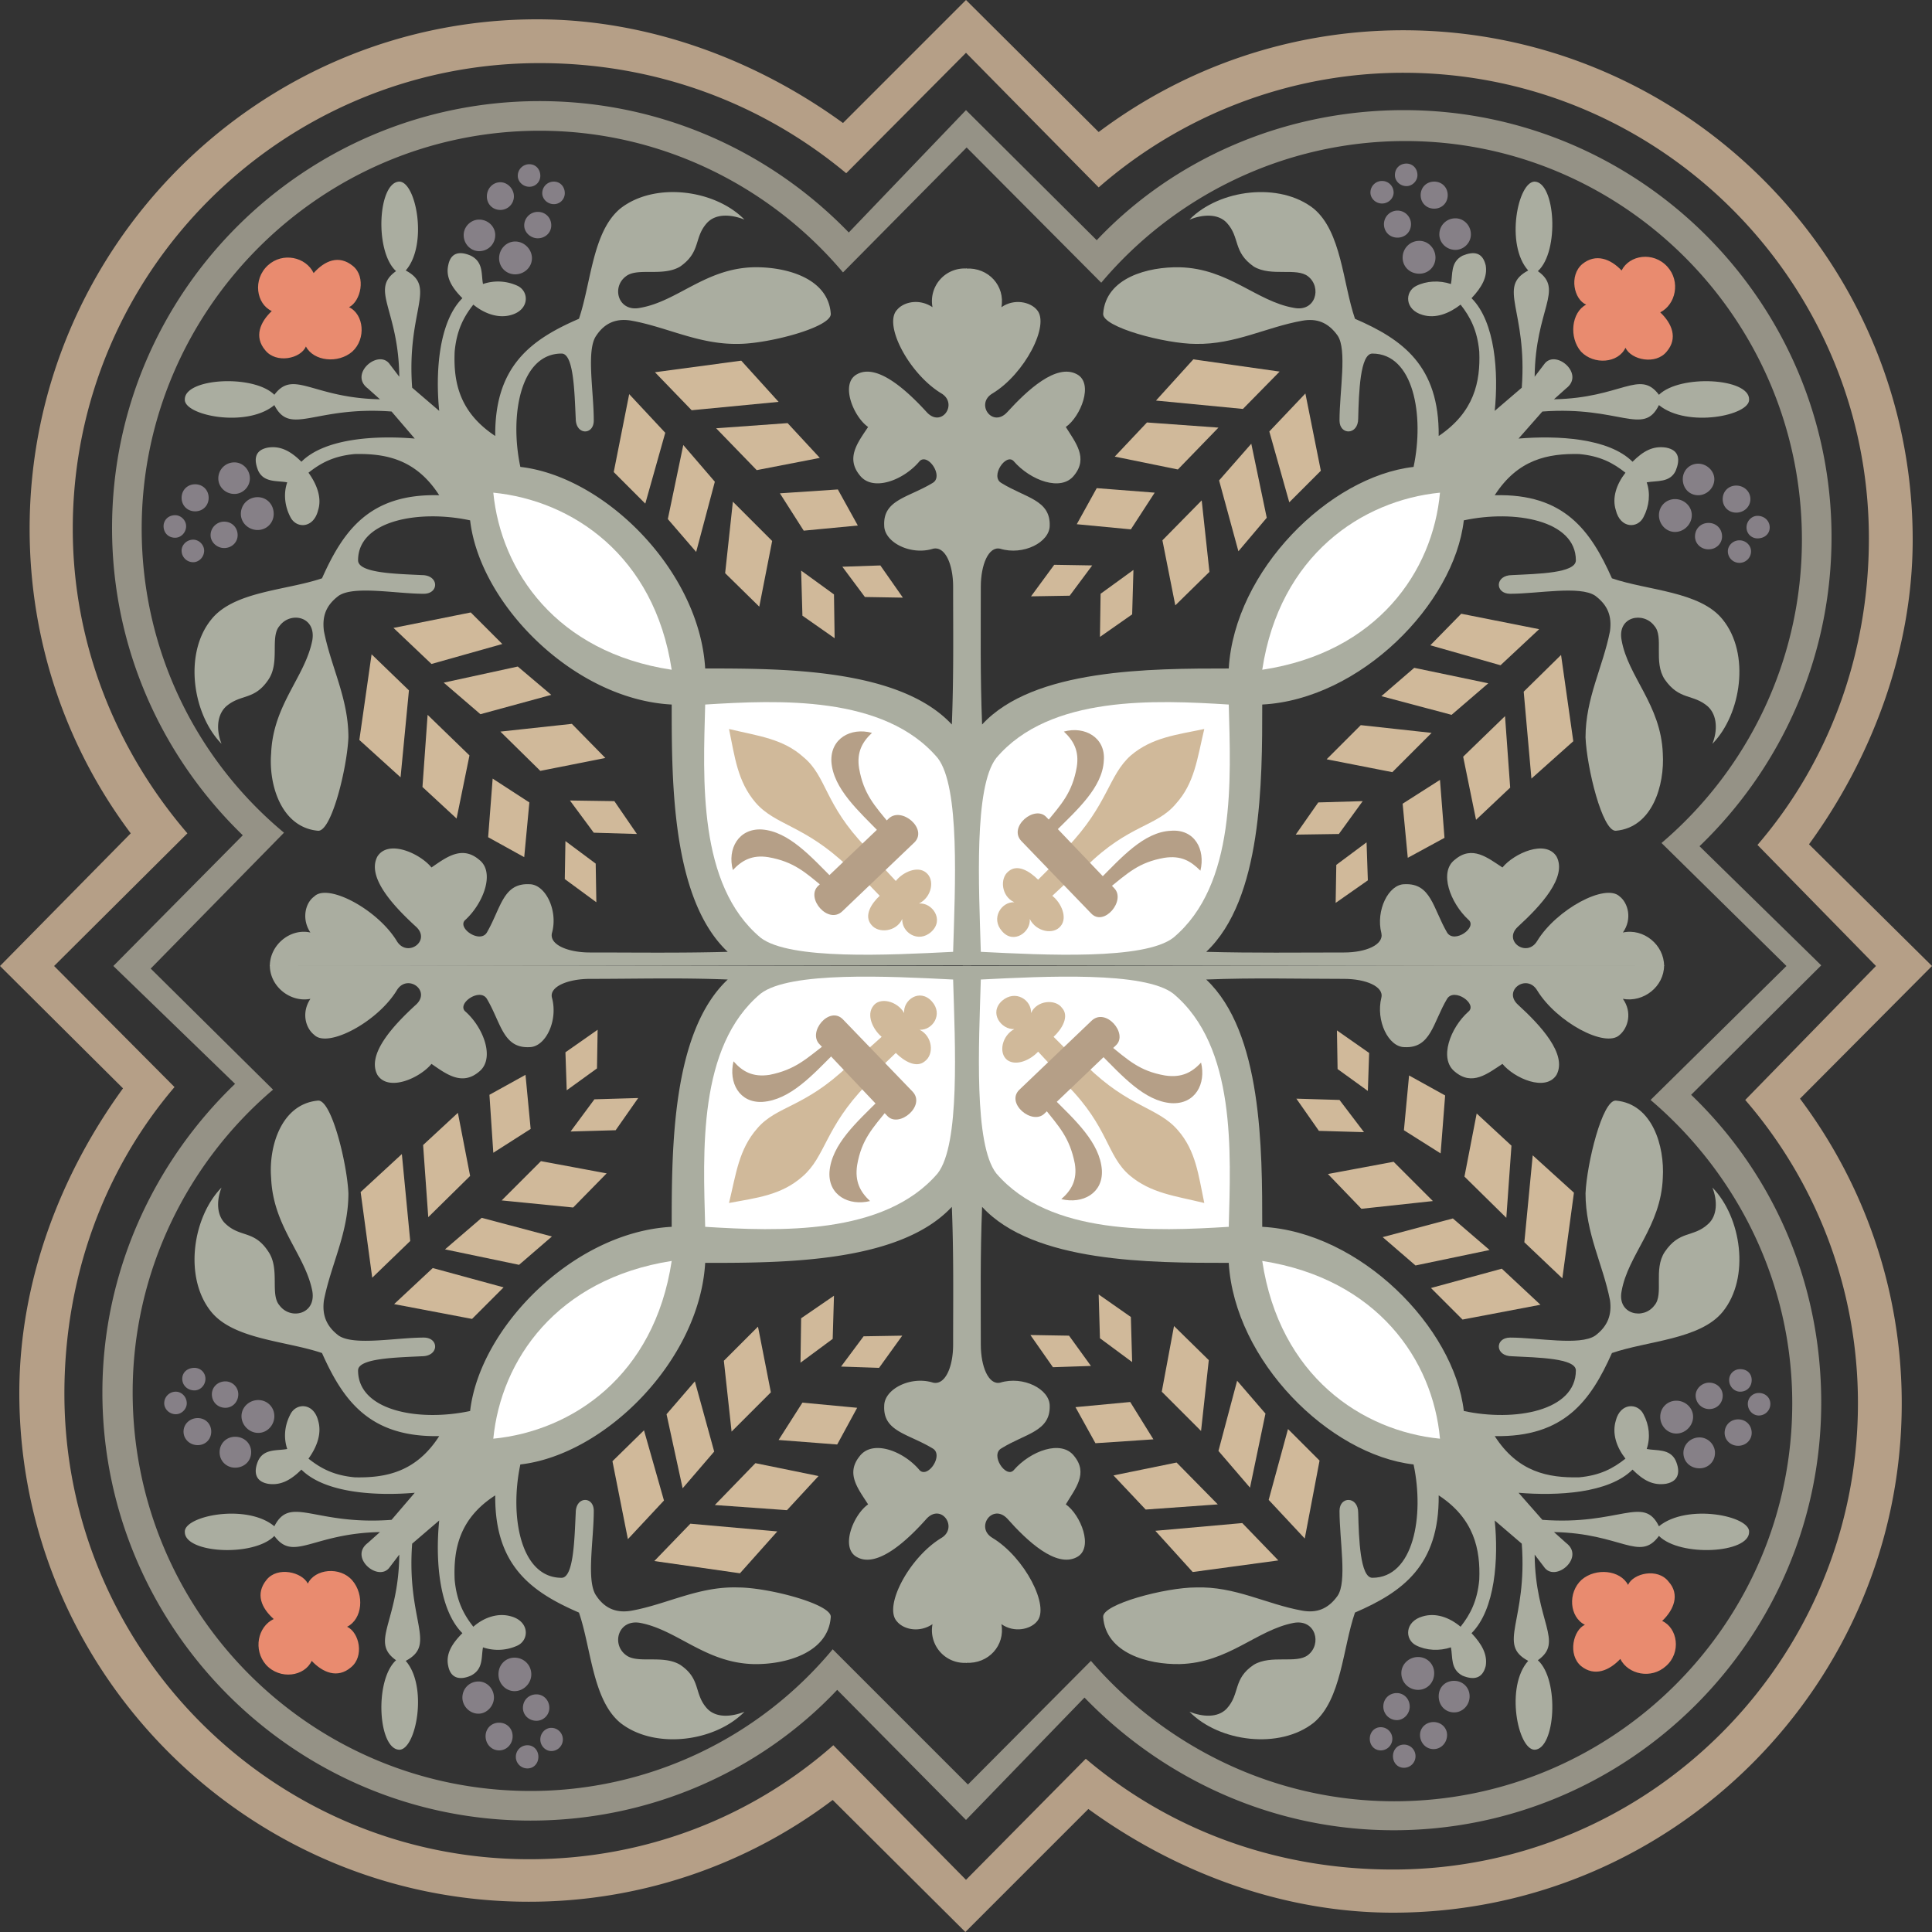
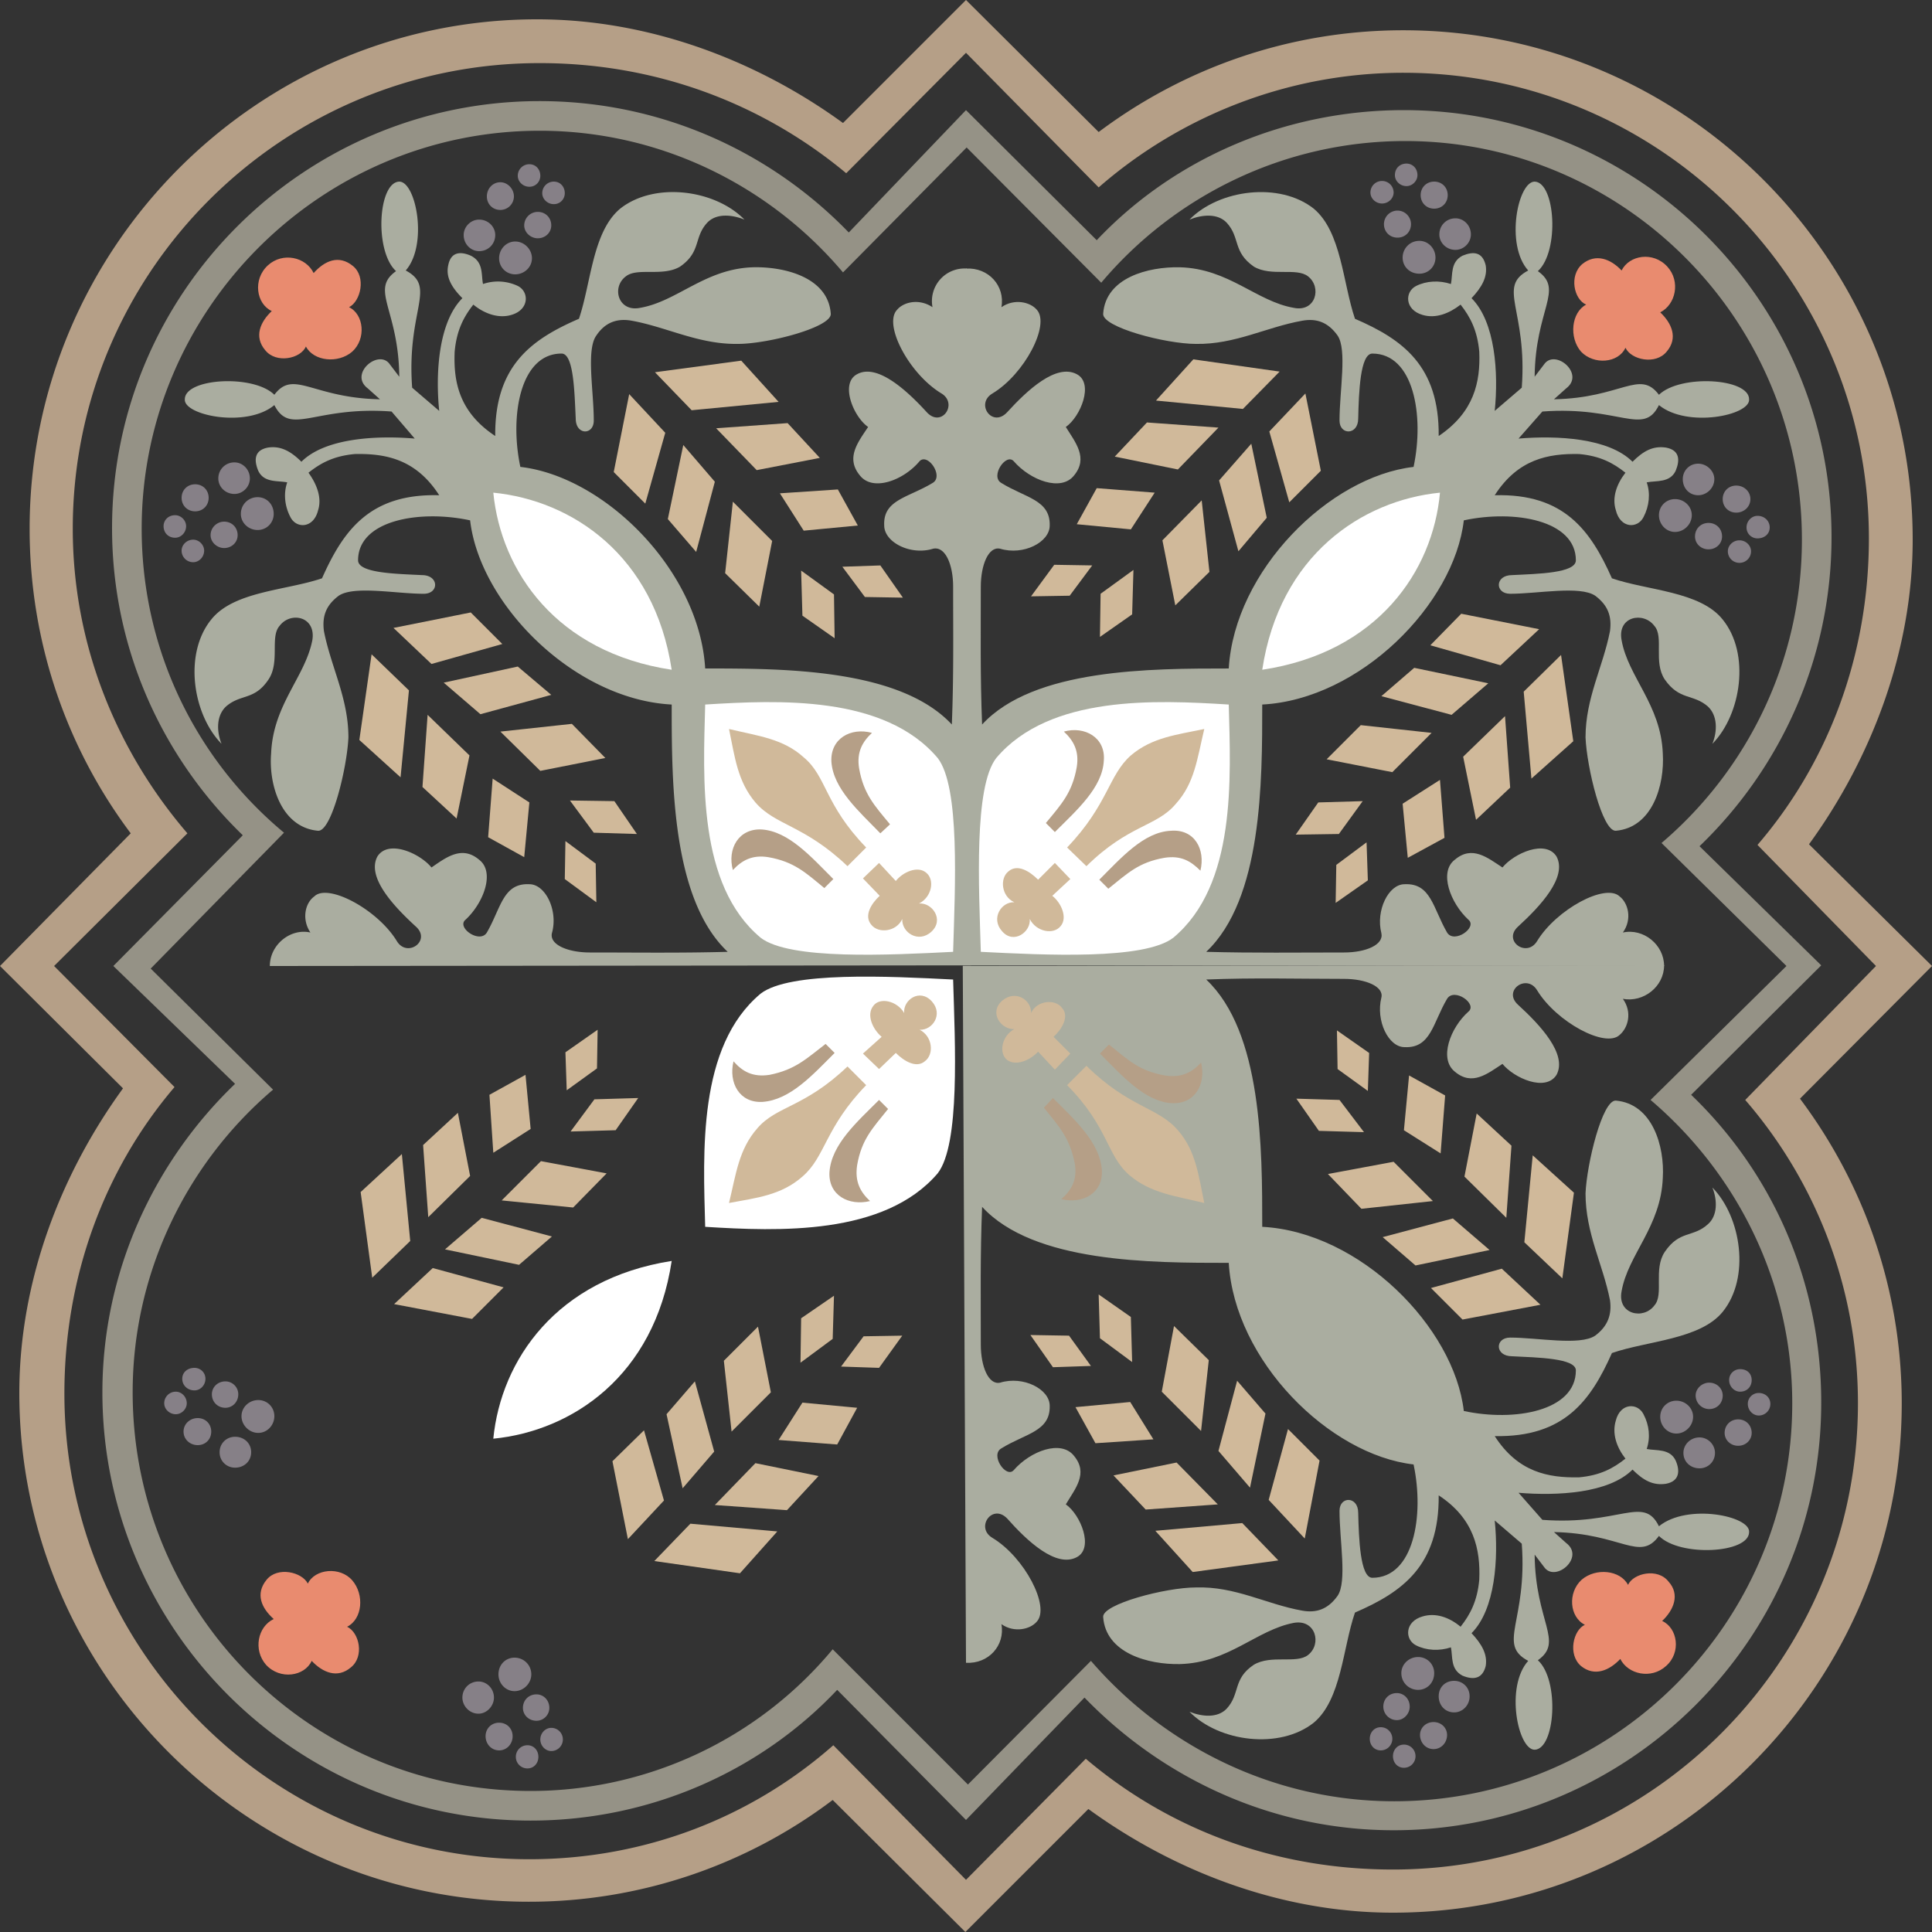
<svg xmlns="http://www.w3.org/2000/svg" height="288" viewBox="0 0 216 216" width="288">
  <rect x="0" y="0" width="216" height="216" fill="#333333" stroke="none" />
  <path style="fill:#aaada0" d="M375.686 420.945c0-2.376-2.304-4.248-4.608-3.744 1.08-1.512.576-3.312-.36-4.032-1.584-1.512-7.056 1.44-9.216 4.968-1.152 1.944-3.888 0-2.16-1.584 2.52-2.304 5.544-5.544 4.32-7.848-1.224-1.944-4.752-.36-6.048 1.224-1.656-1.08-3.384-2.52-5.328-.864-1.8 1.368-.504 4.824 1.512 6.696 1.08.864-1.584 2.736-2.376 1.44-1.584-2.736-1.8-5.544-4.752-5.4-1.8 0-3.24 2.952-2.592 5.472.288 1.296-1.728 2.16-4.176 2.16-5.328 0-10.008.072-15.408-.072 6.264-5.904 6.264-19.008 6.264-27.648 10.944-.576 21.456-11.232 22.536-20.592 5.688-1.224 12.528 0 12.528 4.464 0 1.44-4.248 1.512-7.128 1.656-1.944 0-1.944 2.088-.216 2.088 3.096 0 7.776-.936 9.504.216 1.44 1.08 1.872 2.304 1.656 3.96-.792 4.032-2.736 7.488-2.736 11.88.144 3.384 1.872 10.512 3.384 10.44 4.104-.36 5.472-5.112 5.256-8.64-.216-5.472-3.888-8.568-4.608-12.672-.504-2.664 2.448-3.24 3.672-1.584 1.08 1.224-.144 4.032 1.152 5.976 1.656 2.376 3.168 1.584 4.824 3.024 1.08 1.008 1.08 2.736.504 4.176 3.24-3.312 4.248-10.08 1.152-13.896-2.52-3.168-8.424-3.24-12.384-4.608-2.376-5.328-5.328-9.504-13.104-9.288 2.592-4.032 5.976-4.68 9.432-4.608 2.376.216 3.816 1.008 5.184 2.088-1.008 1.296-1.512 2.808-1.08 4.176.504 2.088 2.448 2.088 3.096.792.648-1.224.792-2.664.36-3.888 1.08-.216 2.592.072 3.24-1.296.504-1.224.432-2.304-1.08-2.592-1.44-.216-2.52.36-3.744 1.584-2.664-2.664-8.424-2.952-12.744-2.592l2.664-3.024c8.64-.648 11.304 2.808 13.032-.72 3.168 2.592 10.224 1.152 10.08-.648 0-2.376-7.704-2.808-10.08-.504-2.16-2.88-4.176.36-11.736.504l1.368-1.224c2.088-1.584-1.08-4.32-2.376-2.808l-1.152 1.512c.072-7.56 3.312-9.72.36-11.808 2.448-2.232 1.944-9.936-.36-10.008-1.872 0-3.312 7.056-.72 9.936-3.528 1.872-.072 4.392-.72 13.104l-3.024 2.592c.432-4.248.072-9.936-2.592-12.6 1.152-1.224 1.8-2.376 1.584-3.672-.36-1.512-1.368-1.584-2.592-1.08-1.368.72-1.08 2.088-1.296 3.168-1.296-.432-2.736-.36-3.888.216-1.296.648-1.296 2.664.72 3.24 1.44.432 2.952-.144 4.248-1.152 1.08 1.368 1.872 2.88 2.088 5.256.144 3.384-.576 6.768-4.536 9.432.072-7.848-4.032-10.8-9.36-13.104-1.368-4.032-1.512-9.72-4.608-12.312-3.816-3.024-10.584-2.16-13.896 1.224 1.44-.576 3.168-.72 4.176.36 1.512 1.656.648 3.24 3.024 4.896 1.944 1.152 4.752.072 6.048 1.08 1.584 1.224.864 4.032-1.584 3.528-4.176-.72-7.272-4.392-12.744-4.536-3.528-.072-8.28 1.152-8.568 5.184-.144 1.512 6.984 3.384 10.368 3.384 4.392.072 7.848-1.872 11.88-2.592 1.584-.288 2.88.144 3.96 1.656 1.08 1.584.216 6.192.216 9.504 0 1.656 2.088 1.656 2.088-.216.072-2.952.216-7.272 1.584-7.272 4.608 0 5.832 6.912 4.608 12.672-9.432 1.08-20.016 11.592-20.664 22.536-8.712 0-21.816 0-27.576 6.264-.216-5.472-.144-10.224-.144-15.408 0-2.448.864-4.536 2.16-4.248 2.592.792 5.544-.72 5.544-2.592.072-2.88-2.736-3.096-5.4-4.752-1.296-.72.504-3.384 1.368-2.448 1.872 2.16 5.328 3.456 6.768 1.584 1.584-1.944.144-3.672-.936-5.4 1.656-1.152 3.168-4.896 1.224-5.904-2.304-1.224-5.544 1.8-7.776 4.248-1.656 1.8-3.6-.936-1.656-2.088 3.6-2.16 6.48-7.704 4.968-9.36-.72-.864-2.52-1.296-3.96-.288.432-2.376-1.44-4.464-3.96-4.32l-.36 77.904z" transform="translate(-189.638 -312.945)" />
  <path style="fill:#fff" d="M299.294 419.36c-.216-7.271-.792-18.431 1.728-21.671 5.976-7.056 17.856-6.48 25.992-5.976.216 8.28.864 20.16-6.192 26.064-3.24 2.52-14.4 1.944-21.528 1.584zm31.464-31.535c12.888-1.944 19.08-11.016 19.872-19.8-8.712.864-17.928 6.984-19.872 19.8z" transform="translate(-189.638 -312.945)" />
  <path style="fill:#aaada0" d="M375.686 420.873c0 2.376-2.304 4.176-4.608 3.744 1.08 1.512.576 3.24-.36 4.032-1.584 1.512-7.056-1.44-9.216-4.968-1.152-1.944-3.888 0-2.16 1.584 2.52 2.304 5.544 5.544 4.32 7.848-1.224 1.944-4.752.36-6.048-1.224-1.656 1.08-3.384 2.52-5.328.864-1.8-1.44-.504-4.896 1.512-6.696 1.08-.864-1.584-2.736-2.376-1.44-1.584 2.664-1.8 5.544-4.752 5.4-1.8 0-3.24-2.952-2.592-5.544.288-1.224-1.728-2.088-4.176-2.088-5.328 0-10.008-.144-15.408.072 6.264 5.904 6.264 18.936 6.264 27.648 10.944.576 21.456 11.232 22.536 20.592 5.688 1.224 12.528 0 12.528-4.536 0-1.368-4.248-1.44-7.128-1.584-1.944 0-1.944-2.088-.216-2.088 3.096 0 7.776.936 9.504-.216 1.44-1.08 1.872-2.376 1.656-3.96-.792-4.032-2.736-7.488-2.736-11.952.144-3.312 1.872-10.44 3.384-10.368 4.104.36 5.472 5.112 5.256 8.64-.216 5.472-3.888 8.568-4.608 12.672-.504 2.592 2.448 3.24 3.672 1.584 1.08-1.224-.144-4.032 1.152-5.976 1.656-2.448 3.168-1.584 4.824-3.096 1.08-.936 1.08-2.664.504-4.104 3.24 3.312 4.248 10.08 1.152 13.896-2.52 3.096-8.424 3.24-12.384 4.608-2.376 5.328-5.328 9.432-13.104 9.288 2.592 4.032 5.976 4.68 9.432 4.608 2.376-.216 3.816-1.008 5.184-2.088-1.008-1.296-1.512-2.808-1.08-4.248.504-2.016 2.448-2.016 3.096-.72.648 1.224.792 2.592.36 3.888 1.08.216 2.592-.072 3.24 1.296.504 1.152.432 2.304-1.08 2.592-1.44.216-2.52-.36-3.744-1.584-2.664 2.664-8.424 2.952-12.744 2.592l2.664 3.024c8.64.648 11.304-2.808 13.032.72 3.168-2.592 10.224-1.152 10.08.648 0 2.376-7.704 2.808-10.08.432-2.16 2.952-4.176-.288-11.736-.432l1.368 1.224c2.088 1.584-1.08 4.32-2.376 2.808l-1.152-1.512c.072 7.56 3.312 9.72.36 11.808 2.448 2.232 1.944 9.936-.36 10.008-1.872 0-3.312-7.056-.72-9.936-3.528-1.872-.072-4.392-.72-13.104l-3.024-2.592c.432 4.248.072 9.936-2.592 12.6 1.152 1.224 1.8 2.376 1.584 3.672-.36 1.44-1.368 1.584-2.592 1.08-1.368-.72-1.08-2.088-1.296-3.168-1.296.432-2.736.36-3.888-.216-1.296-.648-1.296-2.664.72-3.24 1.44-.432 2.952.072 4.248 1.152 1.08-1.368 1.872-2.88 2.088-5.256.144-3.384-.576-6.84-4.536-9.432.072 7.848-4.032 10.8-9.36 13.104-1.368 3.96-1.512 9.72-4.608 12.312-3.816 3.024-10.584 2.16-13.896-1.224 1.44.576 3.168.72 4.176-.36 1.512-1.656.648-3.312 3.024-4.896 1.944-1.152 4.752-.072 6.048-1.08 1.584-1.224.864-4.032-1.584-3.6-4.176.792-7.272 4.464-12.744 4.608-3.528.072-8.28-1.224-8.568-5.256-.144-1.44 6.984-3.312 10.368-3.312 4.392-.144 7.848 1.872 11.88 2.592 1.584.288 2.88-.144 3.96-1.656 1.08-1.584.216-6.192.216-9.504 0-1.656 2.088-1.656 2.088.216.072 2.88.216 7.272 1.584 7.272 4.608 0 5.832-6.912 4.608-12.672-9.432-1.08-20.016-11.592-20.664-22.536-8.712 0-21.816 0-27.576-6.264-.216 5.4-.144 10.224-.144 15.408 0 2.448.864 4.536 2.16 4.248 2.592-.792 5.544.72 5.544 2.592.072 2.88-2.736 3.096-5.4 4.752-1.296.72.504 3.384 1.368 2.448 1.872-2.16 5.328-3.456 6.768-1.584 1.584 1.944.144 3.6-.936 5.4 1.656 1.152 3.168 4.896 1.224 5.904-2.304 1.224-5.544-1.8-7.776-4.32-1.656-1.728-3.6 1.008-1.656 2.16 3.6 2.16 6.48 7.704 4.968 9.36-.72.864-2.52 1.296-3.96.288.432 2.376-1.44 4.464-3.96 4.32l-.36-77.904z" transform="translate(-189.638 -312.945)" />
-   <path style="fill:#fff" d="M299.294 422.457c-.216 7.272-.792 18.432 1.728 21.672 5.976 6.984 17.856 6.48 25.992 5.976.216-8.28.864-20.16-6.192-26.064-3.24-2.52-14.4-1.944-21.528-1.584zm31.464 31.463c12.888 2.017 19.08 11.089 19.872 19.873-8.712-.864-17.928-6.984-19.872-19.872z" transform="translate(-189.638 -312.945)" />
  <path style="fill:#aaada0" d="M219.806 420.945c0-2.376 2.304-4.248 4.536-3.744-1.008-1.512-.576-3.312.432-4.032 1.512-1.512 7.056 1.44 9.216 4.968 1.152 1.944 3.888 0 2.16-1.584-2.52-2.304-5.544-5.544-4.32-7.848 1.224-1.944 4.752-.36 6.048 1.224 1.584-1.08 3.384-2.52 5.328-.864 1.8 1.368.504 4.824-1.512 6.696-1.08.864 1.584 2.736 2.376 1.44 1.584-2.736 1.8-5.544 4.752-5.4 1.8 0 3.24 2.952 2.52 5.472-.288 1.296 1.8 2.16 4.248 2.16 5.328 0 10.008.072 15.408-.072-6.264-5.904-6.264-19.008-6.264-27.648-10.944-.576-21.456-11.232-22.536-20.592-5.688-1.224-12.528 0-12.528 4.464 0 1.44 4.248 1.512 7.128 1.656 1.944 0 1.944 2.088.216 2.088-3.096 0-7.776-.936-9.504.216-1.44 1.08-1.872 2.304-1.656 3.96.792 4.032 2.736 7.488 2.736 11.88-.144 3.384-1.872 10.512-3.384 10.44-4.104-.36-5.544-5.112-5.256-8.64.216-5.472 3.816-8.568 4.608-12.672.432-2.664-2.448-3.24-3.672-1.584-1.08 1.224.072 4.032-1.224 5.976-1.584 2.376-3.096 1.584-4.752 3.024-1.08 1.008-1.08 2.736-.504 4.176-3.24-3.312-4.248-10.08-1.152-13.896 2.52-3.168 8.352-3.24 12.384-4.608 2.376-5.328 5.328-9.504 13.104-9.288-2.592-4.032-5.976-4.68-9.432-4.608-2.376.216-3.816 1.008-5.184 2.088.936 1.296 1.512 2.808 1.08 4.176-.504 2.088-2.448 2.088-3.096.792-.648-1.224-.792-2.664-.36-3.888-1.08-.216-2.592.072-3.24-1.296-.504-1.224-.432-2.304 1.08-2.592 1.368-.216 2.52.36 3.744 1.584 2.664-2.664 8.424-2.952 12.672-2.592l-2.592-3.024c-8.64-.648-11.304 2.808-13.104-.72-3.096 2.592-10.152 1.152-10.008-.648 0-2.376 7.704-2.808 10.008-.504 2.16-2.88 4.248.36 11.808.504l-1.368-1.224c-2.088-1.584 1.08-4.32 2.376-2.808l1.152 1.512c-.072-7.56-3.312-9.72-.36-11.808-2.448-2.232-2.016-9.936.36-10.008 1.872 0 3.24 7.056.72 9.936 3.528 1.872.072 4.392.72 13.104l3.024 2.592c-.432-4.248-.072-9.936 2.592-12.6-1.224-1.224-1.872-2.376-1.584-3.672.288-1.512 1.368-1.584 2.52-1.08 1.44.72 1.152 2.088 1.368 3.168a5.192 5.192 0 0 1 3.888.216c1.296.648 1.296 2.664-.72 3.24-1.44.432-3.024-.144-4.248-1.152-1.08 1.368-1.872 2.88-2.088 5.256-.144 3.384.504 6.768 4.536 9.432-.072-7.848 4.032-10.8 9.36-13.104 1.368-4.032 1.512-9.72 4.608-12.312 3.816-3.024 10.584-2.16 13.896 1.224-1.44-.576-3.168-.72-4.176.36-1.512 1.656-.648 3.24-3.024 4.896-1.944 1.152-4.752.072-6.048 1.08-1.656 1.224-.864 4.032 1.584 3.528 4.176-.72 7.272-4.392 12.672-4.536 3.528-.072 8.352 1.152 8.64 5.184.144 1.512-6.984 3.384-10.368 3.384-4.392.072-7.92-1.872-11.88-2.592-1.584-.288-2.952.144-3.96 1.656-1.152 1.584-.288 6.192-.288 9.504 0 1.656-2.016 1.656-2.016-.216-.144-2.952-.216-7.272-1.584-7.272-4.608 0-5.832 6.912-4.608 12.672 9.432 1.08 20.016 11.592 20.664 22.536 8.712 0 21.744 0 27.576 6.264.216-5.472.144-10.224.144-15.408 0-2.448-.864-4.536-2.232-4.248-2.52.792-5.472-.72-5.472-2.592-.144-2.88 2.664-3.096 5.4-4.752 1.296-.72-.504-3.384-1.44-2.448-1.8 2.16-5.256 3.456-6.696 1.584-1.584-1.944-.216-3.672.936-5.4-1.656-1.152-3.168-4.896-1.224-5.904 2.232-1.224 5.544 1.8 7.776 4.248 1.656 1.8 3.528-.936 1.656-2.088-3.6-2.16-6.552-7.704-4.968-9.36.72-.864 2.448-1.296 3.96-.288a3.643 3.643 0 0 1 3.816-4.32l.504 77.904z" transform="translate(-189.638 -312.945)" />
  <path style="fill:#fff" d="M296.198 419.36c.216-7.271.792-18.431-1.728-21.671-5.976-7.056-17.856-6.48-25.992-5.976-.216 8.28-.864 20.16 6.192 26.064 3.24 2.52 14.4 1.944 21.528 1.584zm-31.464-31.535c-12.888-1.944-19.08-11.016-19.944-19.8 8.784.864 18 6.984 19.944 19.8z" transform="translate(-189.638 -312.945)" />
-   <path style="fill:#aaada0" d="M219.806 420.873c0 2.376 2.304 4.176 4.536 3.744-1.008 1.512-.576 3.24.432 4.032 1.512 1.512 7.056-1.44 9.216-4.968 1.152-1.944 3.888 0 2.16 1.584-2.52 2.304-5.544 5.544-4.32 7.848 1.224 1.944 4.752.36 6.048-1.224 1.584 1.08 3.384 2.52 5.328.864 1.8-1.44.504-4.896-1.512-6.696-1.08-.864 1.584-2.736 2.376-1.44 1.584 2.664 1.8 5.544 4.752 5.4 1.8 0 3.24-2.952 2.52-5.544-.288-1.224 1.8-2.088 4.248-2.088 5.328 0 10.008-.144 15.408.072-6.264 5.904-6.264 18.936-6.264 27.648-10.944.576-21.456 11.232-22.536 20.592-5.688 1.224-12.528 0-12.528-4.536 0-1.368 4.248-1.44 7.128-1.584 1.944 0 1.944-2.088.216-2.088-3.096 0-7.776.936-9.504-.216-1.44-1.08-1.872-2.376-1.656-3.96.792-4.032 2.736-7.488 2.736-11.952-.144-3.312-1.872-10.44-3.384-10.368-4.104.36-5.544 5.112-5.256 8.64.216 5.472 3.816 8.568 4.608 12.672.432 2.592-2.448 3.24-3.672 1.584-1.08-1.224.072-4.032-1.224-5.976-1.584-2.448-3.096-1.584-4.752-3.096-1.08-.936-1.08-2.664-.504-4.104-3.24 3.312-4.248 10.08-1.152 13.896 2.52 3.096 8.352 3.24 12.384 4.608 2.376 5.328 5.328 9.432 13.104 9.288-2.592 4.032-5.976 4.68-9.432 4.608-2.376-.216-3.816-1.008-5.184-2.088.936-1.296 1.512-2.808 1.08-4.248-.504-2.016-2.448-2.016-3.096-.72-.648 1.224-.792 2.592-.36 3.888-1.08.216-2.592-.072-3.24 1.296-.504 1.152-.432 2.304 1.08 2.592 1.368.216 2.52-.36 3.744-1.584 2.664 2.664 8.424 2.952 12.672 2.592l-2.592 3.024c-8.64.648-11.304-2.808-13.104.72-3.096-2.592-10.152-1.152-10.008.648 0 2.376 7.704 2.808 10.008.432 2.16 2.952 4.248-.288 11.808-.432l-1.368 1.224c-2.088 1.584 1.08 4.32 2.376 2.808l1.152-1.512c-.072 7.56-3.312 9.72-.36 11.808-2.448 2.232-2.016 9.936.36 10.008 1.872 0 3.24-7.056.72-9.936 3.528-1.872.072-4.392.72-13.104l3.024-2.592c-.432 4.248-.072 9.936 2.592 12.6-1.224 1.224-1.872 2.376-1.584 3.672.288 1.44 1.368 1.584 2.52 1.08 1.44-.72 1.152-2.088 1.368-3.168a5.192 5.192 0 0 0 3.888-.216c1.296-.648 1.296-2.664-.72-3.24-1.44-.432-3.024.072-4.248 1.152-1.08-1.368-1.872-2.88-2.088-5.256-.144-3.384.504-6.84 4.536-9.432-.072 7.848 4.032 10.8 9.36 13.104 1.368 3.96 1.512 9.72 4.608 12.312 3.816 3.024 10.584 2.16 13.896-1.224-1.44.576-3.168.72-4.176-.36-1.512-1.656-.648-3.312-3.024-4.896-1.944-1.152-4.752-.072-6.048-1.08-1.656-1.224-.864-4.032 1.584-3.6 4.176.792 7.272 4.464 12.672 4.608 3.528.072 8.352-1.224 8.64-5.256.144-1.44-6.984-3.312-10.368-3.312-4.392-.144-7.92 1.872-11.88 2.592-1.584.288-2.952-.144-3.96-1.656-1.152-1.584-.288-6.192-.288-9.504 0-1.656-2.016-1.656-2.016.216-.144 2.88-.216 7.272-1.584 7.272-4.608 0-5.832-6.912-4.608-12.672 9.432-1.08 20.016-11.592 20.664-22.536 8.712 0 21.744 0 27.576-6.264.216 5.4.144 10.224.144 15.408 0 2.448-.864 4.536-2.232 4.248-2.52-.792-5.472.72-5.472 2.592-.144 2.88 2.664 3.096 5.4 4.752 1.296.72-.504 3.384-1.44 2.448-1.8-2.16-5.256-3.456-6.696-1.584-1.584 1.944-.216 3.6.936 5.4-1.656 1.152-3.168 4.896-1.224 5.904 2.232 1.224 5.544-1.8 7.776-4.32 1.656-1.728 3.528 1.008 1.656 2.16-3.6 2.16-6.552 7.704-4.968 9.36.72.864 2.448 1.296 3.96.288a3.643 3.643 0 0 0 3.816 4.32l.504-77.904z" transform="translate(-189.638 -312.945)" />
  <path style="fill:#fff" d="M296.198 422.457c.216 7.272.792 18.432-1.728 21.672-5.976 6.984-17.856 6.48-25.992 5.976-.216-8.28-.864-20.16 6.192-26.064 3.24-2.52 14.4-1.944 21.528-1.584zm-31.464 31.463c-12.888 2.017-19.08 11.089-19.944 19.873 8.784-.864 18-6.984 19.944-19.872z" transform="translate(-189.638 -312.945)" />
  <path style="fill:#b59f87" d="m297.638 523.113 13.392-13.536c9.432 7.992 21.312 12.384 34.344 12.384 28.656 0 51.984-23.328 51.984-52.128 0-12.96-4.752-24.84-12.6-33.912l14.616-14.976-13.248-13.536c7.992-9.288 12.456-21.312 12.456-34.272 0-28.656-23.328-52.056-52.056-52.056-12.96 0-24.984 4.896-34.056 12.816l-14.832-15.048-13.392 13.464C274.814 324.465 262.934 320 249.974 320c-28.728 0-52.2 23.256-52.2 52.056 0 12.96 4.896 24.84 12.816 34.056l-14.904 14.832 13.464 13.536c-7.92 9.288-12.312 21.312-12.312 34.272 0 28.656 23.328 52.056 51.984 52.056 13.032 0 24.912-4.752 33.984-12.744zm-108-102.168 14.616-14.832c-7.128-9.504-11.304-21.312-11.304-34.056 0-31.392 25.488-56.952 56.736-56.952 12.672 0 24.696 4.68 34.2 11.592l13.752-13.752 14.832 14.76c9.504-7.128 21.312-11.376 34.056-11.376 31.392 0 56.952 25.56 56.952 56.952 0 12.528-4.68 24.552-11.592 34.056l13.752 13.608-14.76 14.832c7.128 9.504 11.376 21.312 11.376 34.056 0 31.392-25.56 56.952-56.88 56.952-12.6 0-24.552-4.68-34.056-11.592l-13.752 13.752-14.832-14.76a56.258 56.258 0 0 1-33.984 11.376c-31.392 0-56.952-25.56-56.952-56.88 0-12.6 4.68-24.552 11.592-34.056z" transform="translate(-189.638 -312.945)" />
  <path style="fill:#959286" d="m297.638 516.417-14.4-14.544c-8.568 9.072-20.88 14.616-34.272 14.616-26.424 0-47.88-21.528-47.88-47.88 0-13.464 5.76-25.776 14.832-34.488l-13.608-13.176 14.472-14.616c-9.072-8.784-14.616-20.952-14.616-34.344 0-26.424 21.528-47.736 47.808-47.736 13.536 0 25.776 5.616 34.56 14.688l13.104-13.68 14.616 14.544c8.568-9.072 20.952-14.544 34.344-14.544 26.352 0 47.808 21.456 47.808 47.736 0 13.536-5.688 25.848-14.76 34.56l13.608 13.32-14.544 14.472c9.144 8.784 14.544 20.952 14.544 34.416 0 26.352-21.456 47.808-47.808 47.808-13.536 0-25.776-5.76-34.56-14.832zm-91.152-95.184 13.68 13.536c-9.576 8.136-15.696 20.376-15.696 33.84 0 24.624 19.872 44.568 44.496 44.568a43.874 43.874 0 0 0 33.768-15.84l15.12 15.12 13.752-13.824c8.208 9.504 20.376 15.696 33.912 15.696 24.552 0 44.496-19.944 44.496-44.496 0-13.536-6.192-25.704-15.84-33.912l15.192-14.976-13.968-13.752c9.648-8.208 15.696-20.448 15.696-33.912 0-24.624-19.944-44.568-44.352-44.568-13.68 0-25.92 6.264-33.984 15.84l-15.048-15.12-13.824 13.968c-8.136-9.648-20.376-15.84-33.912-15.84-24.48 0-44.496 20.016-44.496 44.496 0 13.608 6.12 25.848 15.912 33.984z" transform="translate(-189.638 -312.945)" />
  <path style="fill:#e98b6f" d="M366.398 352.257c1.44 1.512 4.176 1.296 4.968-.432.648 1.368 3.384 1.944 4.608.432 1.296-1.512.576-3.168-.72-4.392 1.728-.864 2.304-3.456.792-5.112-1.584-1.728-4.248-1.296-5.112.432-1.224-1.296-2.88-1.944-4.392-.72-1.512 1.296-.936 3.96.432 4.536-1.656.864-1.944 3.672-.576 5.256zM229.022 489.633c-1.368-1.584-4.176-1.296-4.968.36-.648-1.296-3.384-1.944-4.608-.432-1.296 1.584-.576 3.168.792 4.392-1.8.864-2.304 3.456-.864 5.112 1.584 1.728 4.32 1.296 5.112-.432 1.224 1.296 2.88 2.016 4.392.72 1.512-1.224.936-3.888-.432-4.536 1.728-.864 1.944-3.6.576-5.184zm137.448-.073c-1.584 1.44-1.368 4.177.36 5.04-1.296.577-1.944 3.313-.432 4.609 1.512 1.224 3.168.504 4.392-.792.864 1.728 3.456 2.304 5.112.792 1.728-1.512 1.296-4.248-.432-5.04 1.296-1.224 2.016-2.952.72-4.392-1.224-1.584-3.96-.936-4.536.36-.864-1.656-3.6-1.944-5.184-.576zM229.022 352.257c1.584-1.44 1.296-4.176-.36-4.968 1.296-.648 1.944-3.384.432-4.608-1.584-1.296-3.168-.576-4.392.792-.864-1.8-3.456-2.376-5.112-.864-1.728 1.584-1.296 4.32.432 5.112-1.296 1.224-2.016 2.88-.72 4.392 1.224 1.512 3.96.936 4.536-.432.864 1.656 3.6 1.944 5.184.576z" transform="translate(-189.638 -312.945)" />
  <path style="fill:#b59f87" d="M307.574 405.969c2.448-2.448 5.328-4.968 5.472-7.992.216-2.592-2.16-3.888-4.464-3.24 1.08 1.008 1.728 2.16 1.44 3.96-.504 2.88-1.728 4.176-3.456 6.264zm-19.656 29.951c-2.448 2.449-5.328 4.969-5.544 8.065-.144 2.592 2.16 3.816 4.536 3.24-1.08-1.008-1.728-2.16-1.44-4.032.504-2.88 1.728-4.104 3.456-6.264zm24.696-5.183c2.448 2.448 4.968 5.328 7.992 5.544 2.664.144 3.888-2.16 3.312-4.536-1.008 1.08-2.16 1.728-4.032 1.44-2.88-.504-4.104-1.728-6.264-3.456zm-29.808-19.512c-2.448-2.448-4.968-5.328-7.992-5.544-2.592-.144-3.888 2.16-3.24 4.536 1.008-1.08 2.16-1.728 3.96-1.44 2.88.504 4.176 1.728 6.264 3.456zm29.736.072c2.448-2.448 4.968-5.328 7.992-5.472 2.664-.216 3.888 2.088 3.312 4.464-1.08-1.08-2.16-1.728-4.032-1.44-2.88.504-4.104 1.728-6.264 3.456zm-29.592 19.368c-2.448 2.448-4.968 5.256-8.064 5.472-2.592.144-3.816-2.16-3.24-4.536 1.008 1.152 2.16 1.8 4.032 1.512 2.88-.576 4.104-1.8 6.264-3.456zm24.408 5.04c2.448 2.448 5.256 4.968 5.472 8.064.144 2.592-2.16 3.816-4.536 3.24 1.152-1.008 1.8-2.16 1.512-3.96-.576-2.952-1.8-4.176-3.456-6.264zm-19.296-29.592c-2.376-2.448-5.256-4.968-5.472-7.992-.144-2.592 2.16-3.888 4.536-3.24-1.08 1.008-1.728 2.16-1.44 3.96.504 2.88 1.728 4.176 3.456 6.264z" transform="translate(-189.638 -312.945)" />
  <path style="fill:#d0b99a" d="m309.302 411.225-2.016 1.872c1.008.792 1.728 2.448.936 3.384-.792 1.008-2.736.648-3.456-.792.144 1.44-1.8 2.88-3.096 1.368-1.296-1.44-.072-3.312 1.368-3.24-1.44-.648-1.656-2.664-.648-3.456 1.008-.864 2.376 0 3.312.936l1.872-1.872zm-23.184 19.512 2.088-1.872c-1.008-.864-1.728-2.448-.936-3.456.72-1.008 2.664-.576 3.456.792-.144-1.44 1.728-2.808 3.096-1.296 1.296 1.44.072 3.24-1.368 3.168 1.44.72 1.656 2.736.576 3.528-.936.792-2.304 0-3.24-.936l-1.872 1.8zm21.456 1.8-1.872-2.016c-.864.936-2.448 1.656-3.456.936-1.008-.792-.576-2.736.792-3.456-1.44.072-2.88-1.8-1.368-3.168 1.512-1.296 3.312-.072 3.24 1.368.648-1.44 2.736-1.584 3.456-.576.864.936 0 2.376-.936 3.24l1.872 1.872zm-19.656-23.112 1.872 2.016c.792-1.008 2.448-1.728 3.384-.936 1.008.792.648 2.736-.792 3.456 1.44-.144 2.88 1.8 1.368 3.168-1.44 1.296-3.312.072-3.24-1.44-.648 1.44-2.664 1.656-3.456.648-.864-1.008 0-2.376.936-3.24l-1.872-1.944zm23.184.36c4.752-4.68 7.848-4.392 10.008-6.984 2.088-2.304 2.376-5.04 3.168-8.352-3.096.648-5.832.936-8.208 2.952-2.52 2.232-2.52 5.472-7.128 10.296zm-26.712 22.392c-4.824 4.608-7.92 4.392-10.08 6.912-2.088 2.376-2.376 5.112-3.168 8.352 3.096-.576 5.832-.864 8.208-2.952 2.592-2.232 2.52-5.472 7.128-10.224zm24.552 2.088c4.68 4.752 4.392 7.848 6.984 10.08 2.376 2.016 5.112 2.304 8.352 3.096-.648-3.096-.936-5.832-2.952-8.136-2.232-2.592-5.472-2.52-10.224-7.2zm-22.464-26.568c-4.68-4.824-4.392-7.92-6.984-10.08-2.304-2.088-5.04-2.376-8.352-3.168.648 3.096.936 5.832 2.952 8.208 2.232 2.592 5.472 2.52 10.296 7.128zm25.272-31.537-2.52 3.385-4.32.072 2.592-3.528zm4.608.505-3.672 2.664-.072 4.824 3.6-2.52zm2.376-8.64-2.664 4.104-6.048-.576 2.232-4.032zm5.256.864-4.392 4.464 1.44 7.272 3.816-3.744zm1.872-8.136-4.536 4.68-7.056-1.44 3.6-3.816zm3.672 1.8-3.6 4.104 2.16 7.92 3.168-3.744zm3.168-8.064-4.104 4.176-9.72-.936 4.176-4.608zm2.88 2.448-4.032 4.248 2.232 7.92 3.528-3.528zM283.67 465.729l2.52-3.384 4.32-.072-2.592 3.6zm-4.536-.432 3.6-2.664.144-4.824-3.672 2.52zm-2.448 8.64 2.664-4.176 6.12.576-2.232 4.104zM271.43 473l4.392-4.392-1.44-7.344-3.816 3.816zm-1.872 8.208 4.536-4.68 7.056 1.44-3.528 3.816zm-3.6-1.872 3.528-4.104-2.16-7.848-3.168 3.672zm-3.168 8.136 4.032-4.176 9.72.864-4.176 4.68zm-2.952-2.448 4.032-4.32-2.232-7.848-3.528 3.456zm82.728-50.111-3.384-2.448-.072-4.32 3.6 2.52zm-.432 4.608-2.736-3.6-4.824-.144 2.52 3.6zm8.568 2.376-4.104-2.592.576-6.12 4.032 2.232zm-.864 5.328-4.392-4.392-7.344 1.368 3.744 3.888zm8.208 1.872-4.68-4.608 1.368-7.056 3.888 3.6zm-1.872 3.6-4.104-3.528-7.848 2.088 3.672 3.168zm8.136 3.168-4.248-4.032.936-9.72 4.608 4.176zm-2.448 2.952-4.32-4.032-7.92 2.16 3.528 3.528zm-109.008-51.84 3.384 2.52.072 4.32-3.528-2.592zm.504-4.536 2.664 3.6 4.824.144-2.52-3.672zm-8.64-2.448 4.104 2.664-.576 6.12-4.032-2.232zm.864-5.256 4.464 4.392 7.272-1.44-3.744-3.816zm-8.136-1.872 4.68 4.536-1.44 7.056-3.816-3.528zm1.8-3.6 4.104 3.528 7.92-2.16-3.744-3.168zm-8.064-3.168 4.176 4.032-.936 9.72-4.608-4.176zm2.448-2.952 4.248 4.032 7.92-2.232-3.528-3.528zm108.792 23.975-3.384 2.52-.072 4.249 3.6-2.52zm-.432-4.607-2.664 3.672-4.824.072 2.52-3.6zm8.64-2.376-4.176 2.664.576 6.048 4.104-2.232zm-.936-5.256-4.392 4.392-7.344-1.44 3.816-3.816zm8.208-1.872-4.68 4.536 1.44 7.056 3.816-3.6zm-1.872-3.672-4.104 3.528-7.848-2.088 3.672-3.168zm8.136-3.168-4.176 4.104.864 9.72 4.68-4.176zm-2.448-2.88-4.32 4.032-7.848-2.232 3.456-3.528zm-108.72 51.551 3.384-2.447.072-4.32-3.6 2.52zm.432 4.609 2.664-3.6 4.896-.144-2.52 3.6zm-8.64 2.376 4.176-2.664-.576-6.048-4.032 2.232zm.936 5.328 4.392-4.392 7.344 1.368-3.744 3.816zm-8.208 1.872 4.68-4.608-1.368-7.056-3.888 3.6zm1.872 3.6 4.104-3.528 7.848 2.088-3.672 3.168zm-8.136 3.168 4.248-4.104-.936-9.72-4.608 4.248zm2.448 2.952 4.32-4.032 7.92 2.16-3.528 3.528zm77.904 6.912-2.448-3.384-4.32-.072 2.52 3.6zm4.608-.432-3.6-2.664-.144-4.896 3.6 2.52zm2.376 8.64-2.592-4.176-6.12.576 2.232 4.032zm5.328-.936-4.392-4.392 1.368-7.344 3.888 3.816zm1.872 8.208-4.608-4.68-7.056 1.44 3.6 3.816zm3.6-1.872-3.528-4.104 2.088-7.848 3.168 3.672zm3.168 8.136-4.032-4.176-9.72.864 4.176 4.608zm2.952-2.448-4.032-4.32 2.16-7.92 3.528 3.528zm-51.696-108.648 2.52 3.384 4.248.072-2.52-3.6zm-4.608.432 3.672 2.664.072 4.896-3.6-2.52zm-2.376-8.64 2.664 4.176 6.048-.576-2.232-4.032zm-5.256.936 4.392 4.392-1.44 7.344-3.816-3.744zm-1.872-8.208 4.536 4.68 7.056-1.368-3.6-3.888zm-3.672 1.872 3.528 4.104-2.088 7.848-3.168-3.672zm-3.168-8.136 4.104 4.248 9.72-.936-4.176-4.608zm-2.88 2.448 4.032 4.32-2.232 7.92-3.528-3.528z" transform="translate(-189.638 -312.945)" />
  <path style="fill:#868087" d="M352.358 337.353c.936 0 1.728.792 1.728 1.8 0 .936-.792 1.728-1.728 1.728-1.008 0-1.8-.792-1.8-1.728 0-1.008.792-1.8 1.8-1.8zm-4.032 2.52c1.008 0 1.8.864 1.8 1.872s-.792 1.8-1.8 1.8c-1.08 0-1.872-.792-1.872-1.8s.792-1.872 1.872-1.872zm1.656-6.624c.864 0 1.512.648 1.512 1.512s-.648 1.512-1.512 1.512-1.512-.648-1.512-1.512.648-1.512 1.512-1.512zm-4.104 3.24c.864 0 1.512.72 1.512 1.512 0 .864-.648 1.512-1.512 1.512s-1.512-.648-1.512-1.512a1.52 1.52 0 0 1 1.512-1.512zm-1.728-3.312c.72 0 1.296.576 1.296 1.296 0 .648-.576 1.224-1.296 1.224-.72 0-1.296-.576-1.296-1.224 0-.72.576-1.296 1.296-1.296zm2.736-1.944c.648 0 1.224.504 1.224 1.296 0 .648-.576 1.224-1.224 1.224-.72 0-1.296-.576-1.296-1.224 0-.792.576-1.296 1.296-1.296zM243.134 504.537c-1.008 0-1.8-.864-1.8-1.8 0-1.008.792-1.8 1.8-1.8.936 0 1.728.792 1.728 1.8 0 .936-.792 1.8-1.728 1.8zm4.032-2.52c-1.008 0-1.8-.864-1.8-1.872 0-1.08.792-1.872 1.8-1.872s1.872.792 1.872 1.872c0 1.008-.864 1.872-1.872 1.872zm-1.728 6.623c-.864 0-1.512-.72-1.512-1.583 0-.864.648-1.512 1.512-1.512s1.512.648 1.512 1.512-.648 1.584-1.512 1.584zm4.176-3.311c-.864 0-1.512-.648-1.512-1.44 0-.864.648-1.512 1.512-1.512.792 0 1.44.648 1.44 1.512 0 .792-.648 1.44-1.44 1.44zm1.656 3.384c-.648 0-1.224-.576-1.224-1.296 0-.72.576-1.296 1.224-1.296.72 0 1.296.576 1.296 1.296a1.29 1.29 0 0 1-1.296 1.296zm-2.664 1.944a1.29 1.29 0 0 1-1.296-1.296c0-.72.576-1.296 1.296-1.296.72 0 1.224.576 1.224 1.296 0 .72-.504 1.296-1.224 1.296zm132.768-35.28c0 1.008-.792 1.728-1.728 1.728-1.008 0-1.8-.72-1.8-1.728 0-.936.792-1.728 1.8-1.728.936 0 1.728.792 1.728 1.728zm-2.448-4.032c0 1.008-.864 1.872-1.872 1.872s-1.8-.864-1.8-1.872.792-1.8 1.8-1.8 1.872.792 1.872 1.8zm6.552 1.8c0 .792-.648 1.44-1.512 1.44s-1.512-.648-1.512-1.44c0-.864.648-1.512 1.512-1.512s1.512.648 1.512 1.512zm-3.24-4.176c0 .864-.648 1.512-1.512 1.512a1.52 1.52 0 0 1-1.512-1.512c0-.792.72-1.44 1.512-1.44.864 0 1.512.648 1.512 1.44zm3.24-1.729c0 .72-.504 1.297-1.296 1.297-.648 0-1.224-.576-1.224-1.296 0-.72.576-1.224 1.224-1.224.792 0 1.296.504 1.296 1.224zm2.088 2.665a1.29 1.29 0 0 1-1.296 1.296c-.648 0-1.224-.576-1.224-1.296 0-.72.576-1.224 1.224-1.224.72 0 1.296.504 1.296 1.224zM214.046 366.44c0-1.007.792-1.8 1.8-1.8.936 0 1.728.793 1.728 1.8 0 .937-.792 1.729-1.728 1.729-1.008 0-1.8-.792-1.8-1.728zm2.52 3.96c0-1.08.864-1.871 1.872-1.871s1.8.792 1.8 1.872c0 1.008-.792 1.8-1.8 1.8s-1.872-.792-1.872-1.8zm-6.624-1.8c0-.863.648-1.511 1.512-1.511s1.512.648 1.512 1.512-.648 1.512-1.512 1.512-1.512-.648-1.512-1.512zm3.24 4.177c0-.864.72-1.512 1.512-1.512.864 0 1.512.648 1.512 1.512 0 .792-.648 1.44-1.512 1.44-.792 0-1.512-.648-1.512-1.44zm-3.24 1.728c0-.648.576-1.224 1.296-1.224.648 0 1.224.576 1.224 1.224 0 .72-.576 1.296-1.224 1.296a1.29 1.29 0 0 1-1.296-1.296zm-2.016-2.736c0-.648.504-1.224 1.296-1.224.648 0 1.224.576 1.224 1.224 0 .72-.576 1.296-1.224 1.296-.792 0-1.296-.576-1.296-1.296zm173.376-5.256c0-.936-.864-1.728-1.8-1.728-1.008 0-1.728.792-1.728 1.728 0 1.008.72 1.8 1.728 1.8.936 0 1.8-.792 1.8-1.8zm-2.52 4.032c0-1.008-.864-1.8-1.872-1.8s-1.8.792-1.8 1.8.792 1.872 1.8 1.872 1.872-.864 1.872-1.872zm6.552-1.8c0-.864-.72-1.512-1.584-1.512-.864 0-1.512.648-1.512 1.512s.648 1.512 1.512 1.512 1.584-.648 1.584-1.512zm-3.168 4.175c0-.863-.648-1.511-1.512-1.511s-1.512.648-1.512 1.512c0 .792.648 1.44 1.512 1.44s1.512-.648 1.512-1.44zm3.24 1.657c0-.648-.576-1.224-1.296-1.224-.72 0-1.296.576-1.296 1.224 0 .72.576 1.296 1.296 1.296a1.29 1.29 0 0 0 1.296-1.296zm2.088-2.664c0-.72-.576-1.296-1.368-1.296-.648 0-1.224.576-1.224 1.296 0 .72.576 1.224 1.224 1.224.792 0 1.368-.504 1.368-1.224zM214.19 475.305c0 1.008.792 1.728 1.728 1.728 1.008 0 1.8-.72 1.8-1.728s-.792-1.728-1.8-1.728c-.936 0-1.728.72-1.728 1.728zm2.448-4.032c0 1.008.864 1.872 1.872 1.872s1.8-.864 1.8-1.872-.792-1.8-1.8-1.8-1.872.792-1.872 1.8zm-6.48 1.727c0 .865.72 1.513 1.584 1.513.864 0 1.512-.648 1.512-1.512s-.648-1.512-1.512-1.512-1.584.648-1.584 1.512zm3.168-4.175c0 .864.648 1.512 1.512 1.512.792 0 1.44-.648 1.44-1.512 0-.792-.648-1.44-1.44-1.44-.864 0-1.512.648-1.512 1.44zm-3.312-1.728c0 .72.576 1.296 1.368 1.296.648 0 1.224-.576 1.224-1.296 0-.72-.576-1.224-1.224-1.224-.792 0-1.368.504-1.368 1.224zm-2.016 2.736c0 .648.576 1.224 1.296 1.224.648 0 1.224-.576 1.224-1.224 0-.72-.576-1.296-1.224-1.296a1.29 1.29 0 0 0-1.296 1.296zm144.216 34.56c.936 0 1.728-.792 1.728-1.8s-.792-1.728-1.728-1.728c-1.008 0-1.728.72-1.728 1.728s.72 1.8 1.728 1.8zm-4.032-2.52c1.008 0 1.8-.792 1.8-1.872 0-1.008-.792-1.8-1.8-1.8s-1.872.792-1.872 1.8c0 1.08.864 1.872 1.872 1.872zm1.728 6.624c.864 0 1.512-.72 1.512-1.584 0-.792-.648-1.44-1.512-1.44s-1.512.648-1.512 1.44c0 .864.648 1.584 1.512 1.584zm-4.104-3.24c.792 0 1.44-.72 1.44-1.512 0-.864-.648-1.512-1.44-1.512-.864 0-1.512.648-1.512 1.512a1.52 1.52 0 0 0 1.512 1.512zm-1.8 3.383a1.29 1.29 0 0 0 1.296-1.295 1.29 1.29 0 0 0-1.296-1.296c-.72 0-1.224.576-1.224 1.296 0 .72.504 1.296 1.224 1.296zm2.592 1.945a1.29 1.29 0 0 0 1.296-1.296 1.29 1.29 0 0 0-1.296-1.296c-.72 0-1.224.576-1.224 1.296 0 .72.504 1.296 1.224 1.296zM243.206 337.497c-.936 0-1.728.792-1.728 1.728 0 1.008.792 1.8 1.728 1.8 1.008 0 1.8-.792 1.8-1.8 0-.936-.792-1.728-1.8-1.728zm4.032 2.448c-1.008 0-1.8.864-1.8 1.872s.792 1.8 1.8 1.8 1.872-.792 1.872-1.8-.864-1.872-1.872-1.872zm-1.656-6.625c-.864 0-1.512.72-1.512 1.585 0 .864.648 1.512 1.512 1.512a1.52 1.52 0 0 0 1.512-1.512c0-.864-.72-1.584-1.512-1.584zm4.176 3.313a1.52 1.52 0 0 0-1.512 1.512c0 .792.72 1.44 1.512 1.44.864 0 1.512-.648 1.512-1.44 0-.864-.648-1.512-1.512-1.512zm1.8-3.384a1.29 1.29 0 0 0-1.296 1.296c0 .648.576 1.224 1.296 1.224.72 0 1.224-.576 1.224-1.224 0-.72-.504-1.296-1.224-1.296zm-2.736-1.944a1.29 1.29 0 0 0-1.296 1.296c0 .648.576 1.224 1.296 1.224.72 0 1.224-.576 1.224-1.224 0-.72-.504-1.296-1.224-1.296z" transform="translate(-189.638 -312.945)" />
-   <path style="fill:#b59f87" d="M311.606 415.04c1.44 1.585 3.96-1.44 2.592-2.807l-7.56-7.92c-1.296-1.44-4.32 1.08-2.808 2.664zm-27.72 11.88c-1.512-1.583-4.032 1.44-2.592 2.809l7.56 7.992c1.296 1.368 4.32-1.152 2.808-2.736zm19.728 7.849c-1.584 1.512 1.44 4.032 2.808 2.664l7.992-7.632c1.368-1.296-1.152-4.248-2.736-2.736zm-11.736-27.649c1.512-1.511-1.44-4.031-2.88-2.663l-7.92 7.56c-1.368 1.368 1.152 4.32 2.736 2.808z" transform="translate(-189.638 -312.945)" />
</svg>